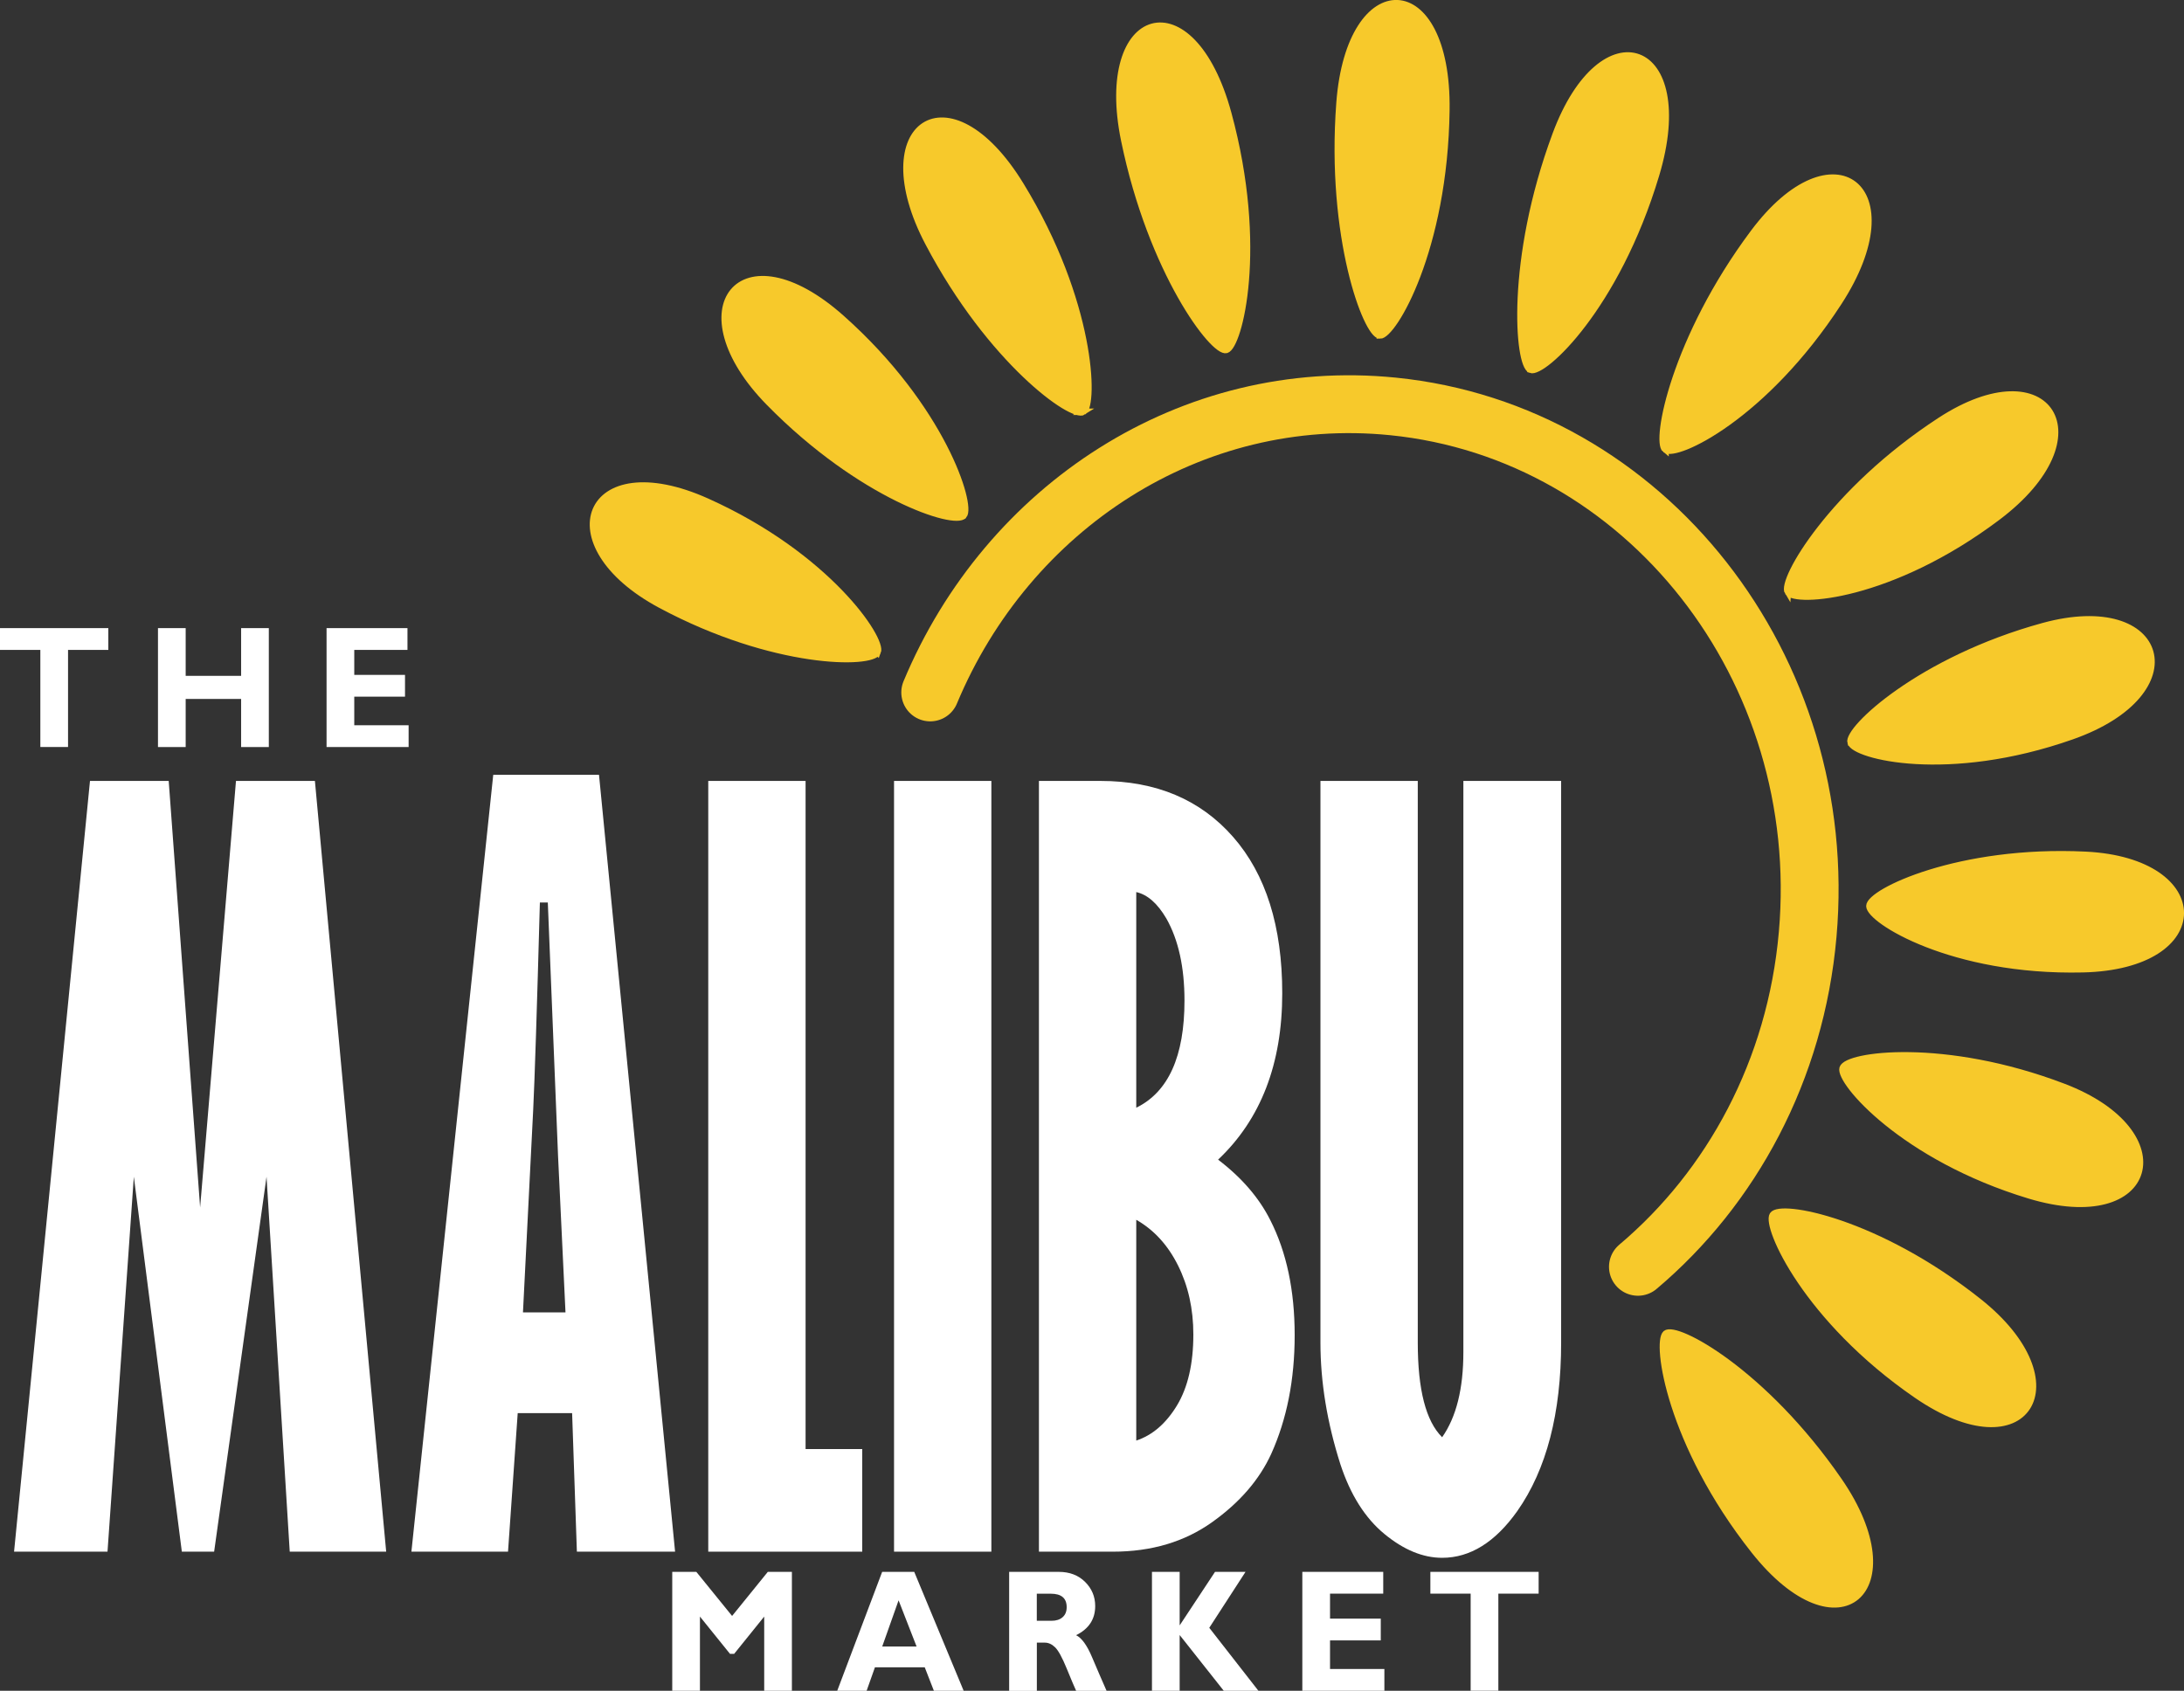
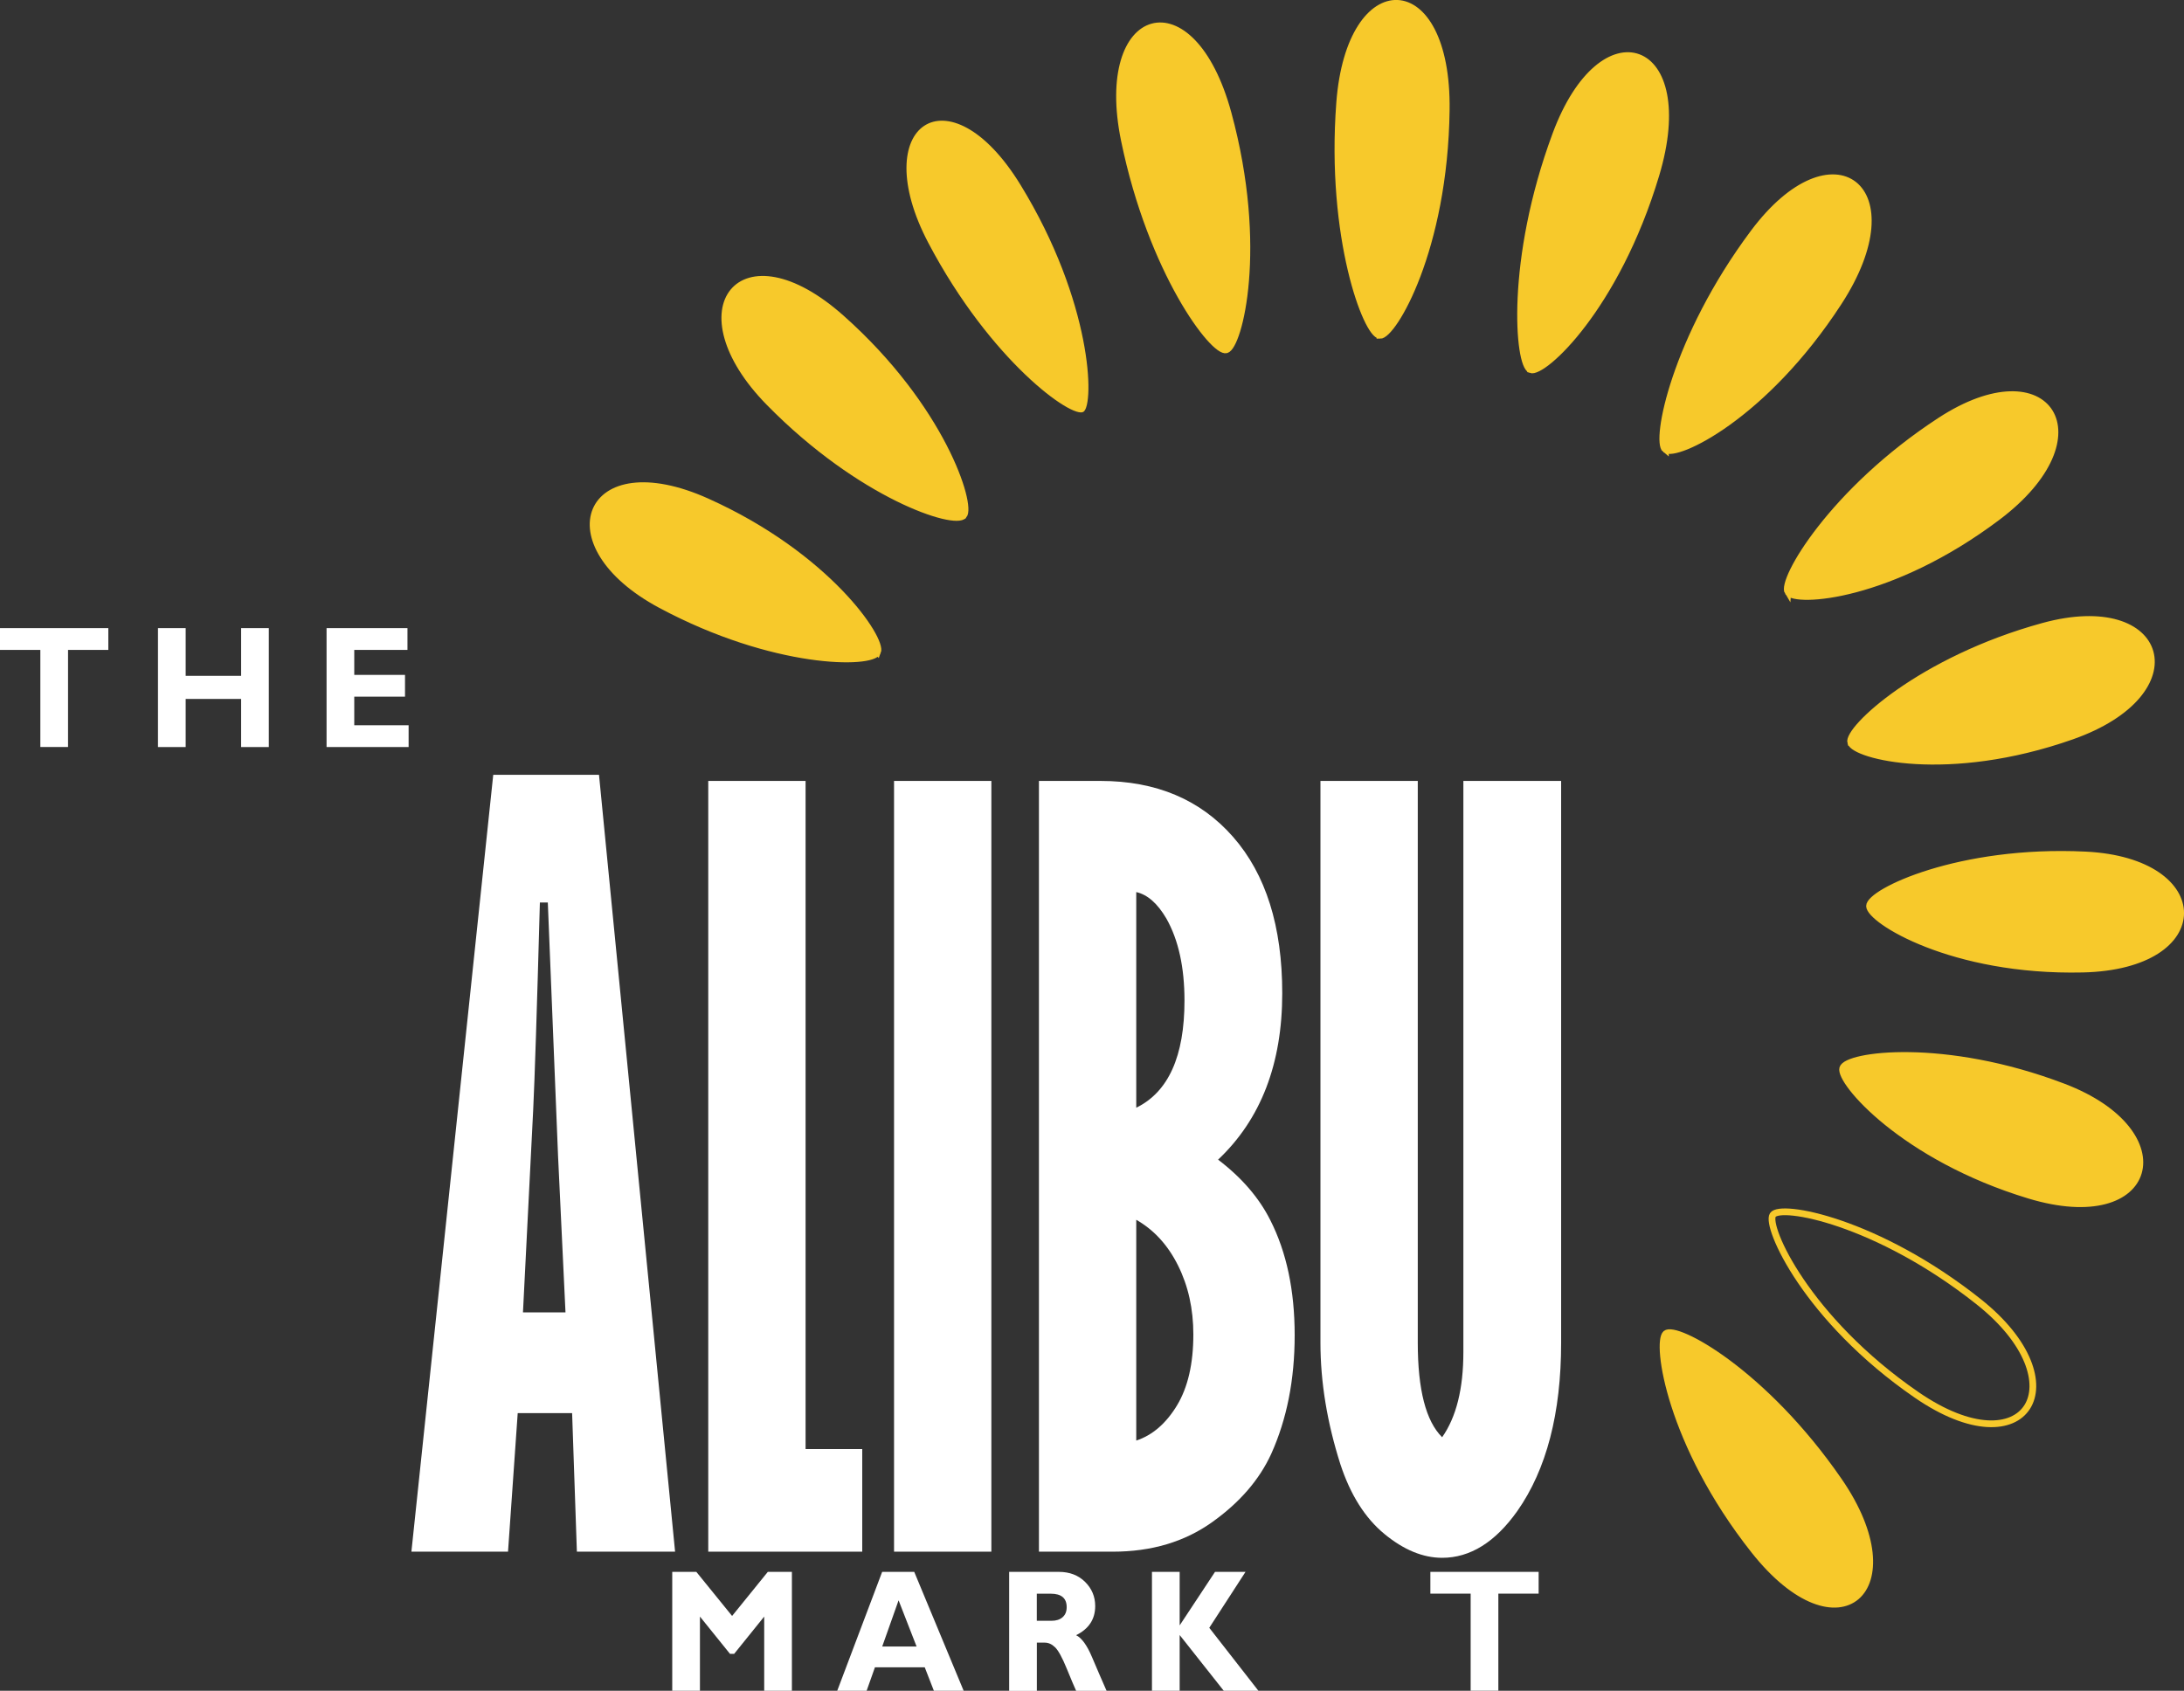
<svg xmlns="http://www.w3.org/2000/svg" id="Layer_2" viewBox="0 0 398.99 308.94">
  <rect x="0" y="0" width="398.99" height="308.94" fill="#333333" stroke="none" />
  <defs>
    <style>
      .cls-1 {
        stroke-width: 1.23px;
      }

      .cls-1, .cls-2, .cls-3, .cls-4, .cls-5, .cls-6, .cls-7, .cls-8, .cls-9, .cls-10, .cls-11 {
        fill: none;
        stroke: #f7c92b;
      }

      .cls-2 {
        stroke-width: 1.17px;
      }

      .cls-3 {
        stroke-width: 1.19px;
      }

      .cls-12 {
        fill: #fff;
      }

      .cls-4 {
        stroke-width: 1.23px;
      }

      .cls-5 {
        stroke-width: 1.19px;
      }

      .cls-6 {
        stroke-width: 1.18px;
      }

      .cls-7 {
        stroke-width: 1.22px;
      }

      .cls-8 {
        stroke-width: 1.18px;
      }

      .cls-9 {
        stroke-width: 1.17px;
      }

      .cls-10 {
        stroke-width: 1.21px;
      }

      .cls-13 {
        fill: #f7c92b;
      }

      .cls-11 {
        stroke-linecap: round;
        stroke-width: 10.57px;
      }
    </style>
  </defs>
  <g id="Layer_1-2" data-name="Layer_1">
    <g>
      <path class="cls-12" d="M19.79,114.77v3.98h-7.36v17.74h-5.06v-17.74H0v-3.98h19.79Z" />
      <path class="cls-12" d="M49.11,114.77v21.73h-5.06v-8.79h-10.13v8.79h-5.06v-21.73h5.06v8.72h10.13v-8.72h5.06Z" />
    </g>
    <path class="cls-12" d="M74.65,132.52v3.98h-14.99v-21.73h14.78v3.98h-9.72v4.56h9.27v3.98h-9.27v5.23h9.92Z" />
    <g>
-       <path class="cls-12" d="M16.44,142.69h14.38l5.74,77.93,6.55-77.93h14.42l13.02,140.83h-17.62l-4.24-68.51-9.57,68.51h-5.9l-8.77-68.51-4.81,68.51H2.57l13.87-140.83Z" />
      <path class="cls-12" d="M90.11,141.57h19.32l13.9,141.95h-17.94l-.87-25.31h-9.94l-1.77,25.31h-17.65l14.95-141.95ZM100.09,164.9h-1.46c-.54,19.7-.95,32.31-1.22,37.84l-1.87,37.06h7.77l-1.36-28.6-1.87-46.31Z" />
      <path class="cls-12" d="M129.39,142.69h17.78v122.08h10.35v18.75h-28.13v-140.83Z" />
      <path class="cls-12" d="M163.33,142.69h17.78v140.83h-17.78v-140.83Z" />
    </g>
    <g>
      <path class="cls-12" d="M189.79,142.69h11.24c10.18,0,18.27,3.41,24.25,10.24s8.97,16.34,8.97,28.55c0,12.9-3.91,23.04-11.72,30.41,4.31,3.28,7.49,6.97,9.54,11.06,2.96,5.82,4.45,12.82,4.45,21s-1.43,15.35-4.28,21.69c-2.16,4.72-5.75,8.89-10.79,12.48-5.04,3.6-11.09,5.4-18.15,5.4h-13.5v-140.83ZM207.58,163v39.4c5.87-2.87,8.81-9.4,8.81-19.57,0-6.09-1.1-11.09-3.31-15-1.62-2.76-3.45-4.37-5.5-4.83ZM207.58,222.87v40.35c2.96-.98,5.44-3.12,7.44-6.42,1.99-3.3,2.99-7.63,2.99-12.97,0-4.66-.93-8.85-2.79-12.59-1.86-3.74-4.41-6.52-7.64-8.36Z" />
      <path class="cls-12" d="M241.23,142.69h17.78v102.64c0,8.58,1.48,14.34,4.45,17.28,2.59-3.69,3.88-8.87,3.88-15.55v-104.37h17.86v102.64c0,12.9-2.67,23.16-8,30.76-4.04,5.7-8.62,8.55-13.74,8.55-3.5,0-7.02-1.45-10.55-4.36-3.53-2.91-6.21-7.16-8.04-12.74-2.42-7.6-3.64-15-3.64-22.21v-102.64Z" />
    </g>
    <g>
      <path class="cls-12" d="M133.74,295.27l6.53-8.06h4.4v21.73h-5.06v-13.56l-5.49,6.81h-.76l-5.49-6.81v13.56h-5.06v-21.73h4.4l6.54,8.06Z" />
      <path class="cls-12" d="M167.02,287.21l9.03,21.73h-5.44l-1.67-4.29h-9.1l-1.52,4.29h-5.37l8.21-21.73h5.87ZM167.45,300.85l-3.29-8.44-2.99,8.44h6.28Z" />
      <path class="cls-12" d="M184.35,287.21h9.08c1.97,0,3.57.61,4.8,1.83,1.23,1.22,1.85,2.69,1.85,4.42,0,2.39-1.16,4.17-3.49,5.32,1.02.5,1.99,1.83,2.91,4.01.92,2.18,1.81,4.23,2.66,6.16h-5.56c-.33-.72-.91-2.08-1.73-4.09-.82-2.01-1.53-3.3-2.12-3.87-.59-.57-1.21-.85-1.88-.85h-1.45v8.82h-5.06v-21.73ZM189.41,291.2v4.95h2.68c.85,0,1.53-.21,2.03-.65s.75-1.04.75-1.84c0-1.64-.97-2.46-2.9-2.46h-2.56Z" />
      <path class="cls-12" d="M227.54,287.21l-6.62,10.22,8.98,11.51h-6.33l-8.06-10.19v10.19h-5.06v-21.73h5.06v9.78l6.46-9.78h5.57Z" />
-       <path class="cls-12" d="M252.91,304.96v3.98h-14.99v-21.73h14.78v3.98h-9.72v4.56h9.27v3.98h-9.27v5.23h9.92Z" />
      <path class="cls-12" d="M281.09,287.21v3.98h-7.36v17.74h-5.06v-17.74h-7.36v-3.98h19.79Z" />
    </g>
-     <path class="cls-11" d="M299.23,231.47c17.1-14.43,28.83-35.9,31.01-60.74,4.28-48.64-29.63-91.83-75.75-96.47-36.89-3.71-70.42,18.38-84.55,52.26" />
    <path class="cls-13" d="M304.25,82.14c1.93,1.5,17.99-5.9,31.64-26.91,13.65-21.01-1.05-32.07-15.51-12.72-14.46,19.35-18.06,38.14-16.13,39.64h0Z" />
    <path class="cls-4" d="M304.25,82.14c1.93,1.5,17.99-5.9,31.64-26.91,13.65-21.01-1.05-32.07-15.51-12.72-14.46,19.35-18.06,38.14-16.13,39.64h0Z" />
    <path class="cls-13" d="M279.62,67.56c2.26.83,15.59-11.27,22.9-35.63,7.31-24.36-9.78-30.34-18.31-7.32-8.54,23.02-6.84,42.12-4.59,42.94h0Z" />
    <path class="cls-4" d="M279.62,67.56c2.26.83,15.59-11.27,22.9-35.63,7.31-24.36-9.78-30.34-18.31-7.32-8.54,23.02-6.84,42.12-4.59,42.94h0Z" />
    <path class="cls-13" d="M252.08,61.31c2.39.09,11.83-15.65,12.15-41.23.33-25.58-17.65-25.96-19.51-1.28-1.87,24.69,4.98,42.41,7.36,42.5h0Z" />
    <path class="cls-5" d="M252.08,61.31c2.39.09,11.83-15.65,12.15-41.23.33-25.58-17.65-25.96-19.51-1.28-1.87,24.69,4.98,42.41,7.36,42.5h0Z" />
    <path class="cls-13" d="M224.04,63.95c2.31-.66,7.03-18.66.35-43.22s-23.98-19.31-19.01,4.88c4.97,24.19,16.36,39.01,18.66,38.34h0Z" />
    <path class="cls-2" d="M224.04,63.95c2.31-.66,7.03-18.66.35-43.22-6.68-24.56-23.98-19.31-19.01,4.88,4.97,24.19,16.36,39.01,18.66,38.34h0Z" />
    <path class="cls-13" d="M197.94,75.24c2.02-1.35,1.62-20.04-11.49-41.44-13.11-21.4-28.21-10.98-16.84,10.61,11.37,21.58,26.31,32.19,28.34,30.83h0Z" />
-     <path class="cls-6" d="M197.94,75.24c2.02-1.35,1.62-20.04-11.49-41.44-13.11-21.4-28.21-10.98-16.84,10.61,11.37,21.58,26.31,32.19,28.34,30.83h0Z" />
    <path class="cls-13" d="M176.06,94.19c1.56-1.93-3.93-19.67-22.33-36.04-18.39-16.37-29.98-1.68-13.21,15.41,16.77,17.09,33.97,22.56,35.53,20.63h0Z" />
    <path class="cls-10" d="M176.06,94.19c1.56-1.93-3.93-19.67-22.33-36.04-18.39-16.37-29.98-1.68-13.21,15.41,16.77,17.09,33.97,22.56,35.53,20.63h0Z" />
    <path class="cls-13" d="M160.33,119.14c.97-2.33-9.14-17.58-31.21-27.49-22.07-9.91-29.13,7.76-8.42,18.86,20.72,11.1,38.66,10.96,39.62,8.62h0Z" />
    <path class="cls-1" d="M160.33,119.14c.97-2.33-9.14-17.58-31.21-27.49-22.07-9.91-29.13,7.76-8.42,18.86,20.72,11.1,38.66,10.96,39.62,8.62h0Z" />
    <path class="cls-13" d="M304.32,243.67c-1.85,1.61.68,20.1,16.13,39.63,15.45,19.53,29.25,7.22,15.51-12.72-13.74-19.94-29.79-28.52-31.64-26.91h0Z" />
    <path class="cls-5" d="M304.32,243.67c-1.85,1.61.68,20.1,16.13,39.63,15.45,19.53,29.25,7.22,15.51-12.72-13.74-19.94-29.79-28.52-31.64-26.91h0Z" />
-     <path class="cls-13" d="M323.87,222.01c-1.33,2.12,6.15,19.01,26.27,32.86,20.12,13.85,29.95-2.24,11.35-17.01-18.6-14.77-36.29-17.96-37.62-15.85h0Z" />
    <path class="cls-4" d="M323.87,222.01c-1.33,2.12,6.15,19.01,26.27,32.86,20.12,13.85,29.95-2.24,11.35-17.01-18.6-14.77-36.29-17.96-37.62-15.85h0Z" />
    <path class="cls-13" d="M336.64,195.19c-.7,2.44,11.08,16.26,34.11,23.22,23.03,6.96,28.03-11.5,6.2-19.82-21.83-8.32-39.62-5.84-40.31-3.4h0Z" />
    <path class="cls-7" d="M336.64,195.19c-.7,2.44,11.08,16.26,34.11,23.22,23.03,6.96,28.03-11.5,6.2-19.82-21.83-8.32-39.62-5.84-40.31-3.4h0Z" />
    <path class="cls-13" d="M341.52,165.55c0,2.55,15.04,12.09,38.97,11.54,23.93-.54,23.66-19.76.51-20.89-23.15-1.13-39.48,6.8-39.48,9.35h0Z" />
    <path class="cls-3" d="M341.52,165.55c0,2.55,15.04,12.09,38.97,11.54,23.93-.54,23.66-19.76.51-20.89-23.15-1.13-39.48,6.8-39.48,9.35h0Z" />
    <path class="cls-13" d="M338.08,135.68c.7,2.44,17.69,6.86,40.42-1.14,22.73-8,17.22-26.29-5.23-20.14-22.44,6.15-35.9,18.84-35.2,21.28h0Z" />
    <path class="cls-9" d="M338.08,135.68c.7,2.44,17.69,6.86,40.42-1.14,22.73-8,17.22-26.29-5.23-20.14-22.44,6.15-35.9,18.84-35.2,21.28h0Z" />
    <path class="cls-13" d="M326.61,108.19c1.34,2.11,18.79,1.03,38.35-13.72,19.55-14.75,9.28-30.52-10.51-17.62-19.78,12.9-29.18,29.23-27.84,31.35h0Z" />
    <path class="cls-8" d="M326.61,108.19c1.34,2.11,18.79,1.03,38.35-13.72,19.55-14.75,9.28-30.52-10.51-17.62-19.78,12.9-29.18,29.23-27.84,31.35h0Z" />
  </g>
</svg>